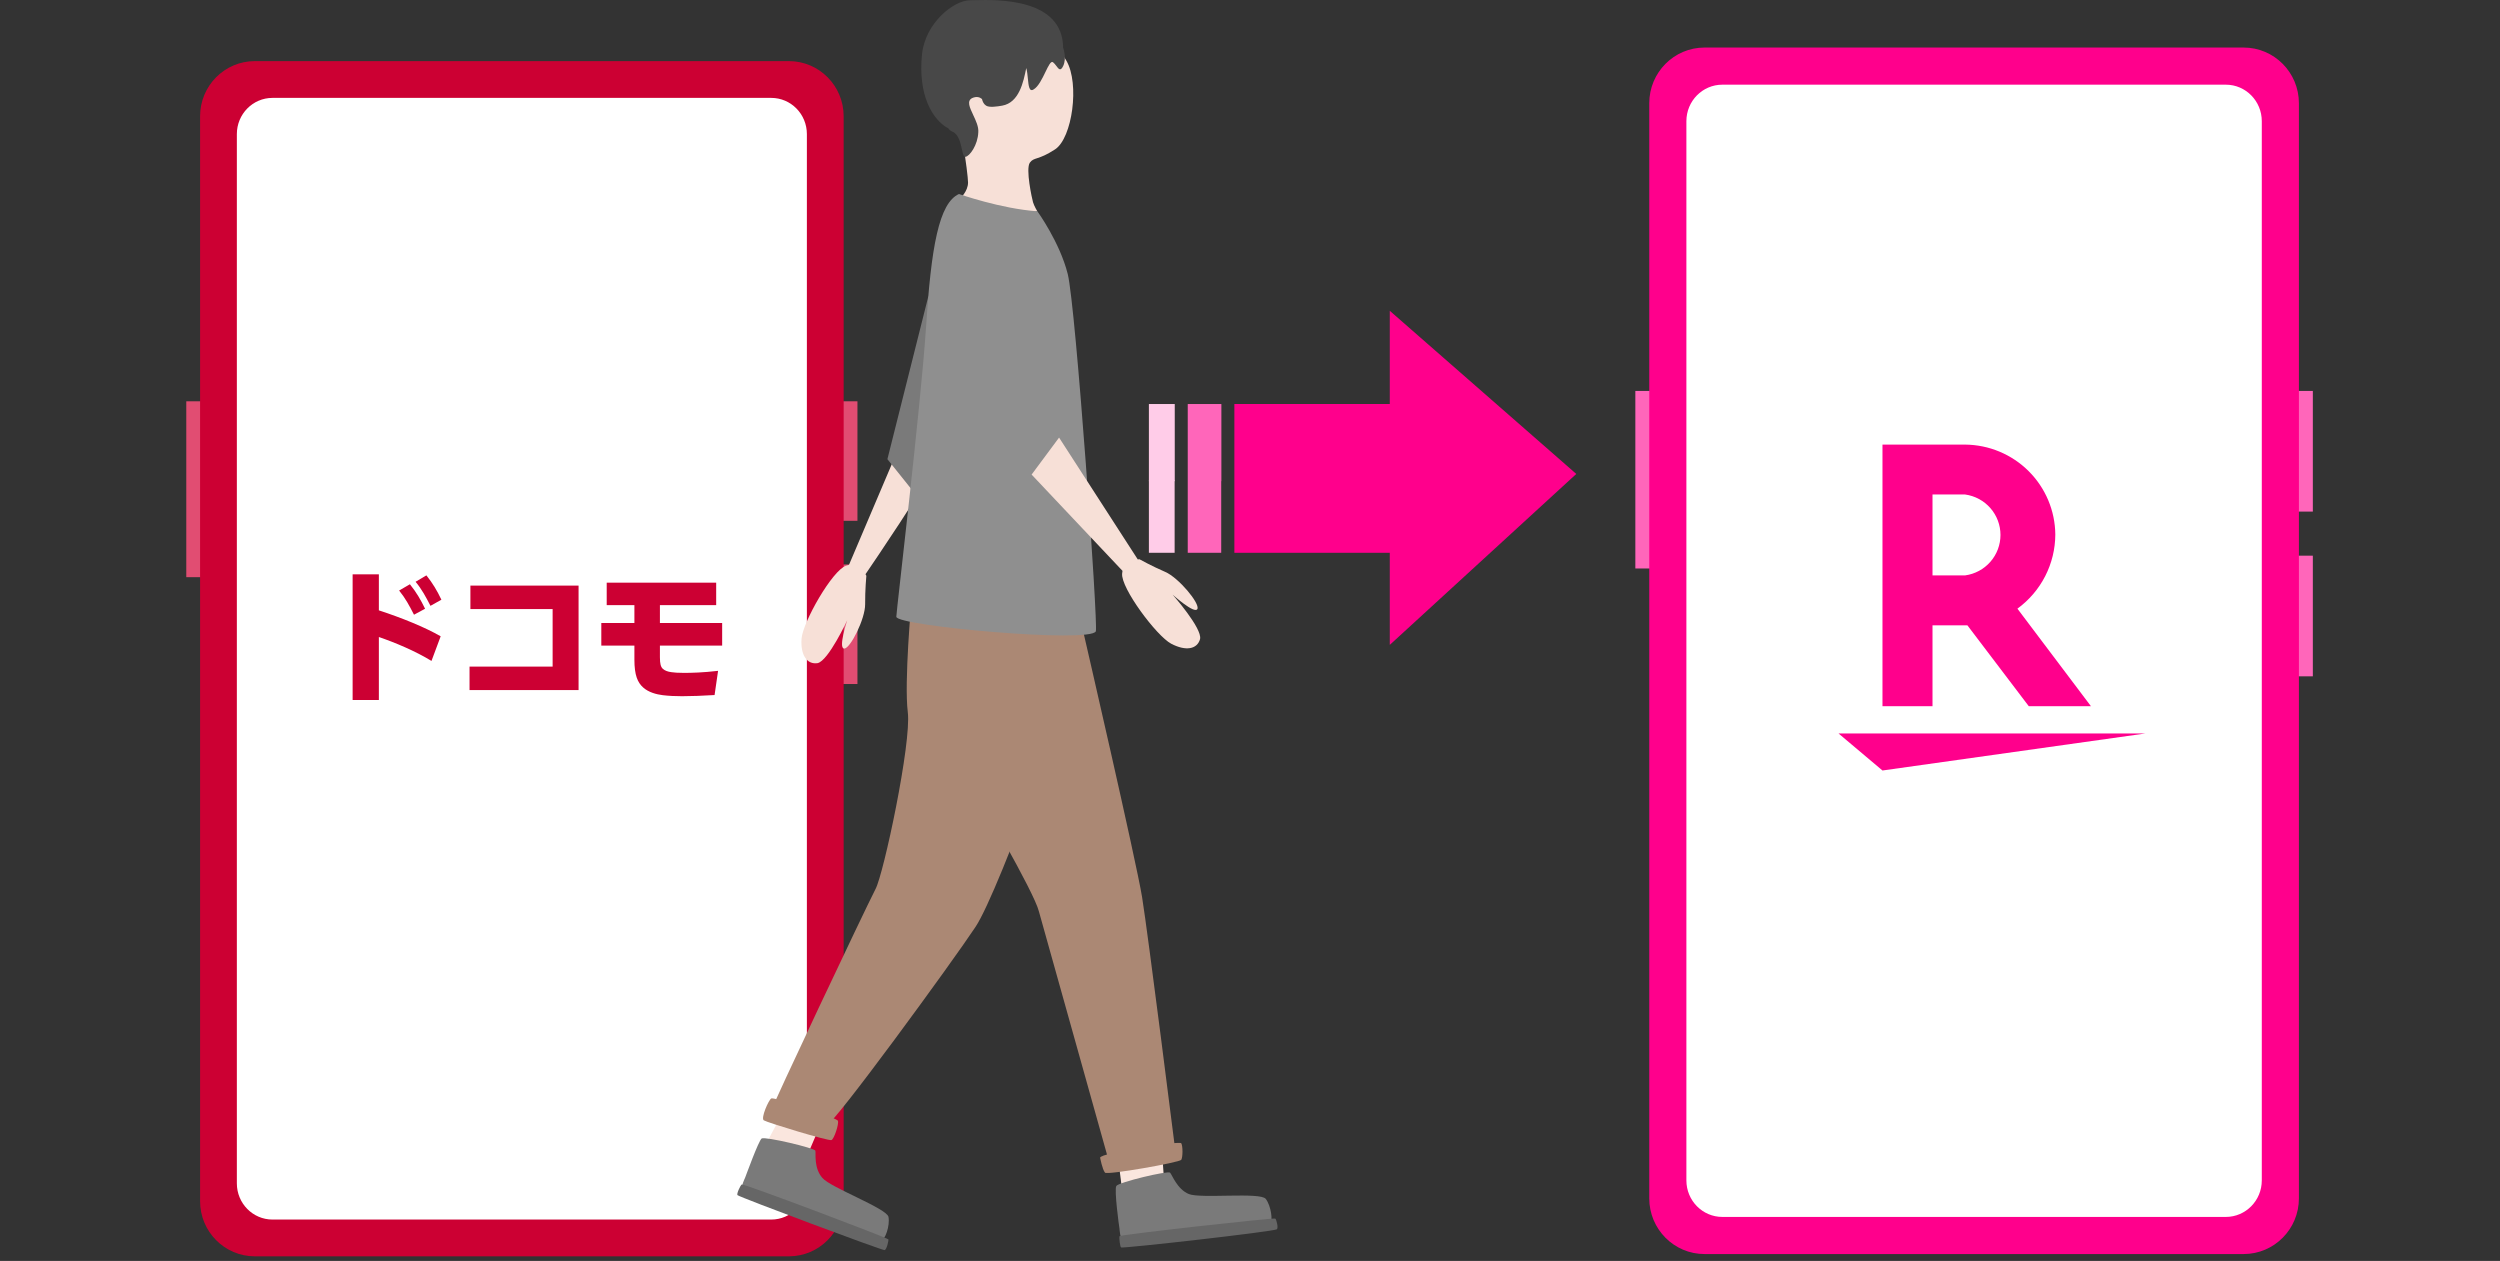
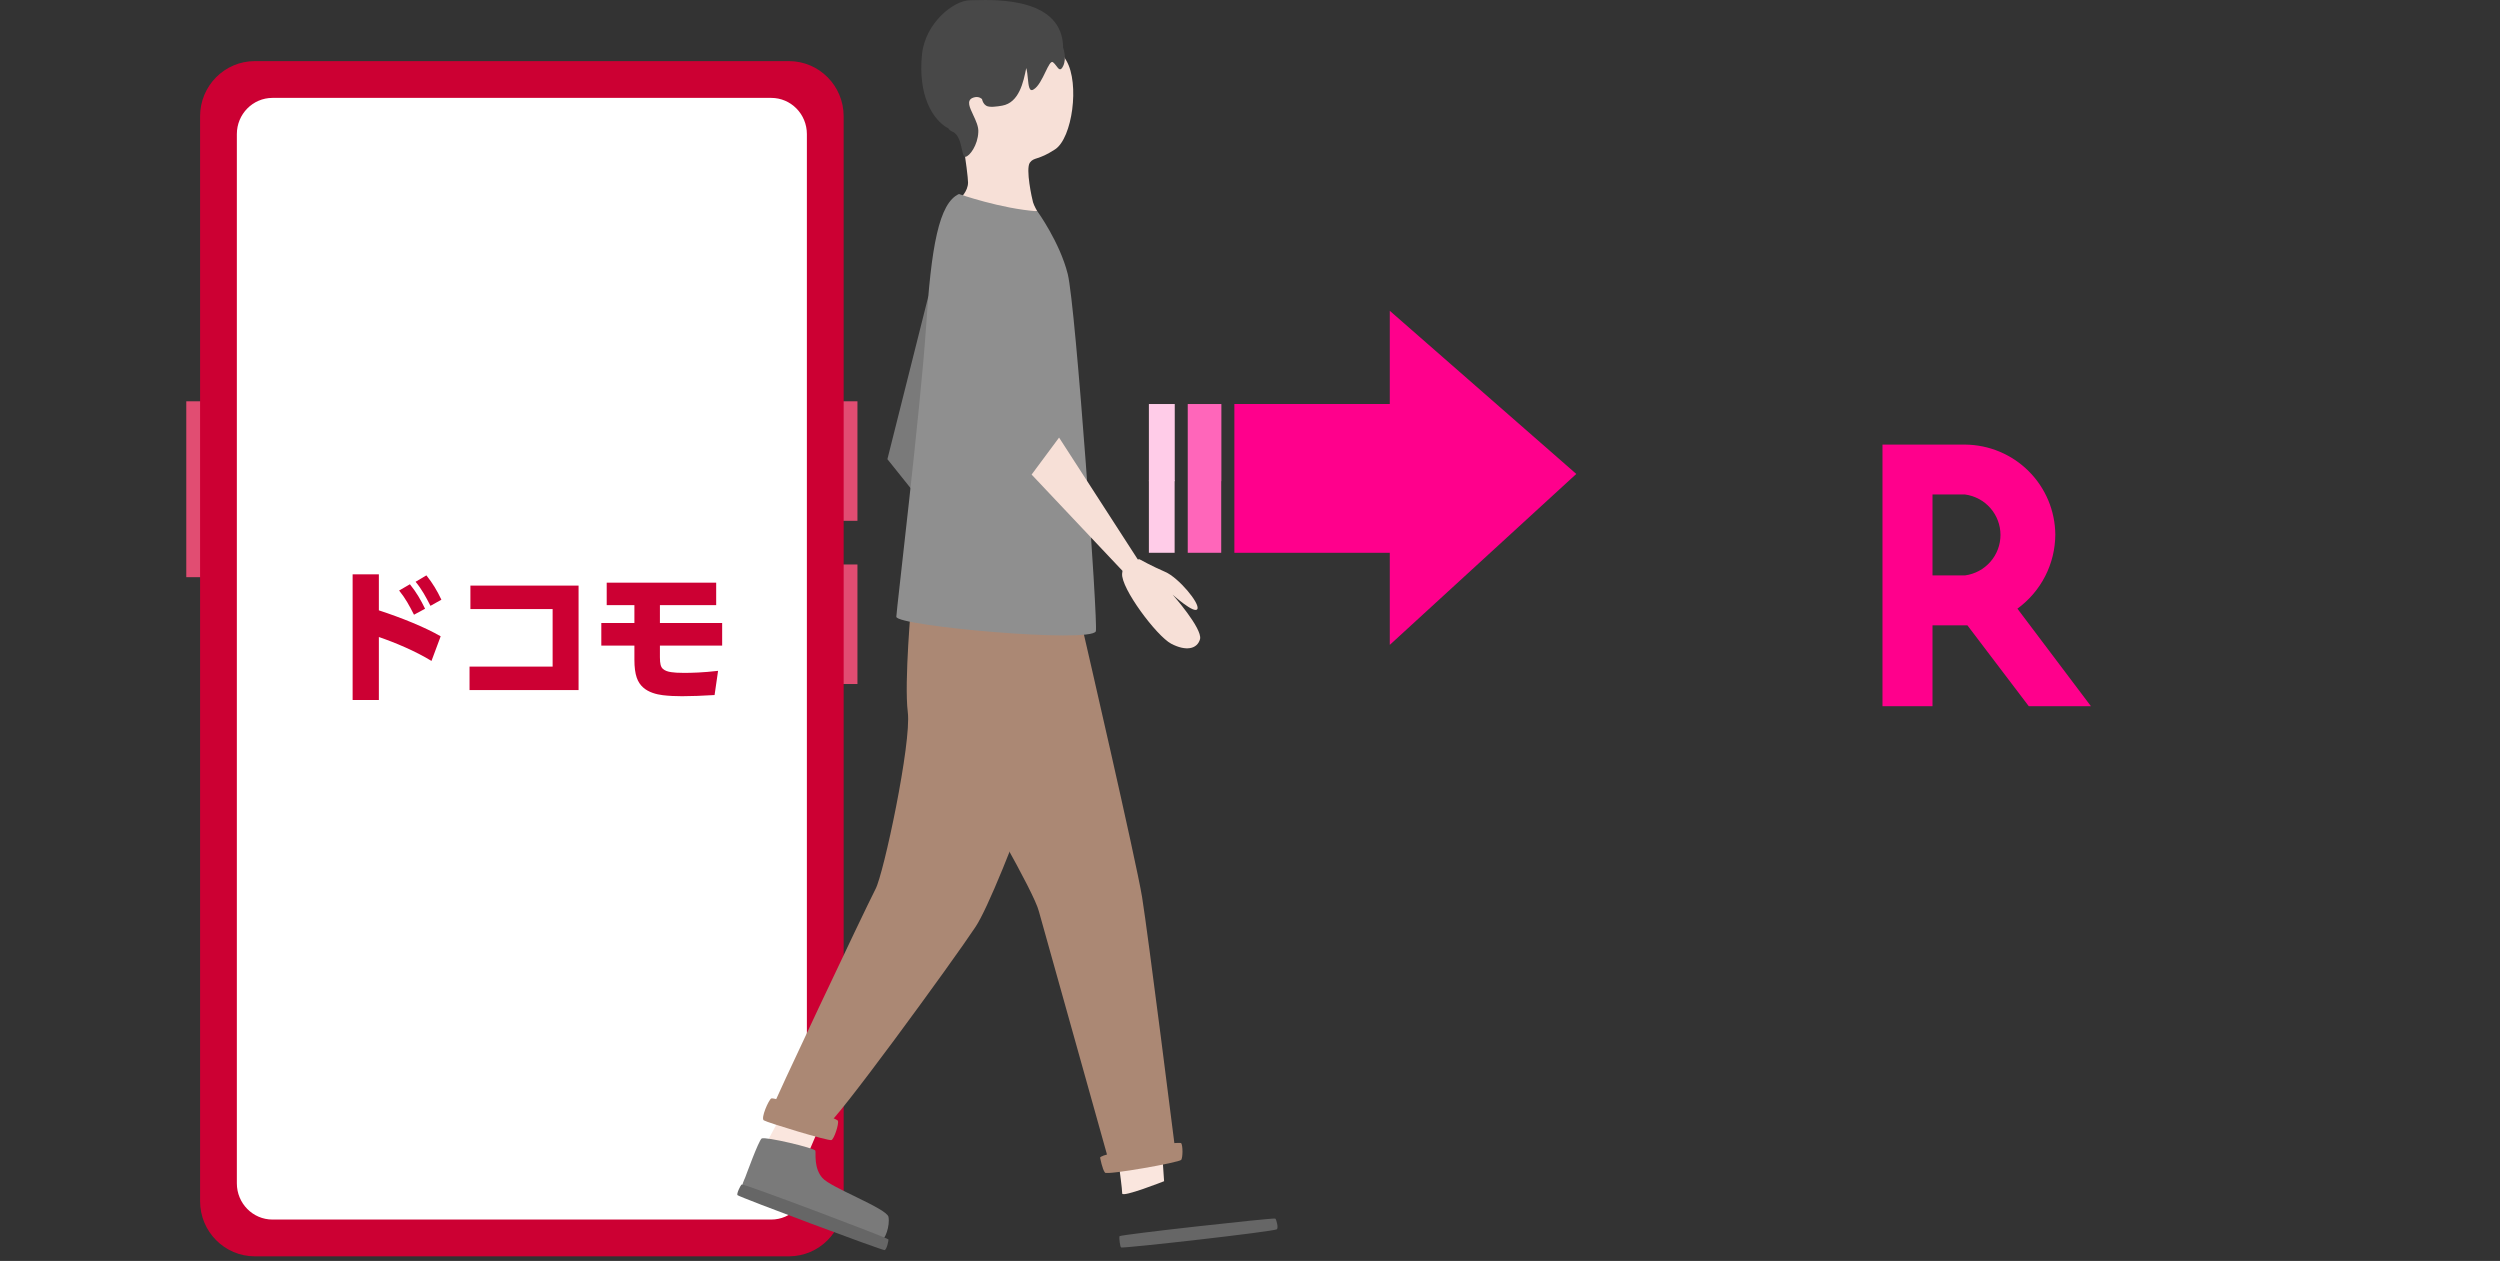
<svg xmlns="http://www.w3.org/2000/svg" width="343" height="173" viewBox="0 0 343 173" fill="none">
  <rect x="0" y="0" width="343" height="173" fill="#333333" stroke="none" />
  <path d="M162.958 55.432H167.573V66.015H167.551V75.842H162.958V55.432Z" fill="#FF66BA" />
  <path d="M157.627 75.842L157.627 65.906H161.159V75.842H157.627Z" fill="#FFCCE8" />
  <path d="M157.627 55.432L157.627 66.015H161.176L161.176 55.432L157.627 55.432Z" fill="#FFCCE8" />
  <path d="M190.678 55.432V42.64L216.267 65.026L190.678 88.478V75.843H169.355V55.432H190.678Z" fill="#FF008C" />
  <g clip-path="url(#clip0_1323_19631)">
    <rect x="311.591" y="53.637" width="5.73" height="16.553" fill="#FF66BA" />
    <rect x="224.369" y="53.637" width="5.73" height="24.358" fill="#FF66BA" />
    <rect x="311.591" y="76.239" width="5.73" height="16.553" fill="#FF66BA" />
    <path d="M226.278 14.164C226.278 9.945 229.675 6.524 233.864 6.524H307.825C312.015 6.524 315.411 9.945 315.411 14.164V164.416C315.411 168.636 312.015 172.056 307.825 172.056H233.864C229.675 172.056 226.278 168.636 226.278 164.416V14.164Z" fill="#FF008C" />
    <path d="M231.372 16.629C231.372 13.861 233.581 11.618 236.306 11.618H305.384C308.109 11.618 310.318 13.861 310.318 16.629V161.952C310.318 164.719 308.109 166.963 305.384 166.963H236.306C233.581 166.963 231.372 164.719 231.372 161.952V16.629Z" fill="white" />
  </g>
  <g clip-path="url(#clip1_1323_19631)">
    <rect x="111.966" y="55.058" width="5.676" height="16.398" fill="#E14D72" />
    <rect x="25.559" y="55.058" width="5.676" height="24.13" fill="#E14D72" />
    <rect x="111.966" y="77.448" width="5.676" height="16.398" fill="#E14D72" />
    <path d="M27.451 15.954C27.451 11.774 30.815 8.385 34.966 8.385H108.235C112.385 8.385 115.75 11.774 115.75 15.954V164.801C115.75 168.981 112.385 172.369 108.235 172.369H34.966C30.815 172.369 27.451 168.981 27.451 164.801V15.954Z" fill="#CC0033" />
    <path d="M32.496 18.395C32.496 15.653 34.685 13.431 37.384 13.431H105.816C108.516 13.431 110.704 15.653 110.704 18.395V162.359C110.704 165.101 108.516 167.323 105.816 167.323H37.384C34.685 167.323 32.496 165.101 32.496 162.359V18.395Z" fill="white" />
-     <path d="M48.38 78.8H51.98V83.74C55.04 84.74 58.28 86.04 60.46 87.3L59.2 90.68C56.98 89.32 54.16 88.14 51.98 87.4V96.04H48.38V78.8ZM60.56 82.28L59.06 83.12C58.42 81.88 57.88 80.86 57.02 79.82L58.5 78.94C59.38 80.04 59.98 81.06 60.56 82.28ZM58.32 83.52L56.8 84.34C56.16 83.08 55.62 82.08 54.76 81.02L56.24 80.16C57.14 81.28 57.74 82.32 58.32 83.52ZM79.38 94.68H64.42V91.46H75.82V83.56H64.54V80.34H79.38V94.68ZM99.08 85.48V88.58H90.54V90.18C90.54 91.08 90.66 91.5 90.94 91.76C91.22 92.02 91.64 92.16 92.1 92.22C92.48 92.28 93.02 92.32 93.84 92.32C94.88 92.32 96.44 92.28 98.52 92.04L98.04 95.36C96.44 95.46 94.78 95.52 93.58 95.52C92.7 95.52 91.74 95.48 90.94 95.38C90.08 95.28 88.96 94.98 88.24 94.32C87.48 93.64 87.04 92.64 87.04 90.5V88.58H82.5V85.48H87.04V83.02H83.24V79.94H98.26V83.02H90.54V85.48H99.08Z" fill="#CC0033" />
+     <path d="M48.38 78.8H51.98V83.74C55.04 84.74 58.28 86.04 60.46 87.3L59.2 90.68C56.98 89.32 54.16 88.14 51.98 87.4V96.04H48.38V78.8M60.56 82.28L59.06 83.12C58.42 81.88 57.88 80.86 57.02 79.82L58.5 78.94C59.38 80.04 59.98 81.06 60.56 82.28ZM58.32 83.52L56.8 84.34C56.16 83.08 55.62 82.08 54.76 81.02L56.24 80.16C57.14 81.28 57.74 82.32 58.32 83.52ZM79.38 94.68H64.42V91.46H75.82V83.56H64.54V80.34H79.38V94.68ZM99.08 85.48V88.58H90.54V90.18C90.54 91.08 90.66 91.5 90.94 91.76C91.22 92.02 91.64 92.16 92.1 92.22C92.48 92.28 93.02 92.32 93.84 92.32C94.88 92.32 96.44 92.28 98.52 92.04L98.04 95.36C96.44 95.46 94.78 95.52 93.58 95.52C92.7 95.52 91.74 95.48 90.94 95.38C90.08 95.28 88.96 94.98 88.24 94.32C87.48 93.64 87.04 92.64 87.04 90.5V88.58H82.5V85.48H87.04V83.02H83.24V79.94H98.26V83.02H90.54V85.48H99.08Z" fill="#CC0033" />
  </g>
-   <path d="M258.276 105.712L252.244 100.629H294.366L258.276 105.712Z" fill="#FF008C" />
  <path d="M265.14 96.891V85.791H269.924L278.349 96.891H286.877L276.789 83.509C278.393 82.339 279.7 80.809 280.603 79.044C281.506 77.278 281.981 75.325 281.989 73.343C281.962 70.077 280.649 66.953 278.334 64.644C276.019 62.335 272.886 61.026 269.612 60.998H258.276V96.891H265.14ZM265.14 67.845H269.612C270.957 68.029 272.19 68.692 273.082 69.713C273.975 70.733 274.466 72.041 274.466 73.395C274.466 74.749 273.975 76.057 273.082 77.077C272.19 78.097 270.957 78.761 269.612 78.945H265.14V67.845Z" fill="#FF008C" />
-   <path d="M116.48 77.5C116.356 77.523 116.226 77.559 116.092 77.608C114.191 78.239 110.142 85.365 109.975 87.617C109.808 89.87 110.714 91.202 112.175 90.983C113.663 90.658 116.242 85.093 116.242 85.093C116.242 85.093 114.965 88.949 115.819 88.984C116.664 89.011 118.715 84.891 118.697 82.911C118.68 80.93 118.864 79.002 118.864 79.002C118.864 79.002 118.826 78.913 118.749 78.778C120.08 76.828 126.642 67.164 128.529 63.445C129.019 62.482 129.221 62.403 129.294 62.43L129.33 62.464C129.33 62.464 129.32 62.44 129.294 62.43L124.7 58.16L116.48 77.5Z" fill="#F7E0D7" />
  <path d="M127.367 40.658L121.752 62.998L128.626 71.587L132.498 43.033L127.367 40.658Z" fill="#7A7A7A" />
  <path d="M107.035 153.315C107.035 153.315 105.09 156.935 104.791 157.522C104.491 158.039 110.688 158.696 110.688 158.696L111.938 155.769L107.035 153.315Z" fill="#FAE6DE" />
  <path d="M102.212 161.623C102.361 161.255 104.051 156.566 104.5 156.198C105.019 155.909 111.797 157.522 111.876 157.881C111.946 158.319 111.656 160.3 112.835 161.615C113.944 162.938 121.681 165.795 121.901 166.961C122.121 168.135 121.461 170.186 120.792 170.256C120.202 170.326 102.071 163.657 101.842 163.219C101.622 162.798 102.212 161.623 102.212 161.623Z" fill="#7A7A7A" />
  <path d="M101.182 163.972C101.032 163.823 101.552 162.658 101.772 162.509C101.992 162.36 121.822 169.836 121.901 170.055C121.901 170.274 121.681 171.369 121.382 171.518C121.083 171.588 101.472 164.261 101.182 163.972Z" fill="#666666" />
  <path d="M153.596 160.449C153.596 160.449 153.966 163.157 153.966 163.744C153.966 164.332 159.713 162.062 159.713 162.062L159.493 158.836L153.596 160.449Z" fill="#FAE6DE" />
-   <path d="M153.596 168.582C153.526 168.214 152.857 163.236 153.156 162.719C153.455 162.202 160.233 160.589 160.532 160.887C160.822 161.185 161.491 163.157 163.111 163.823C164.73 164.481 172.916 163.534 173.655 164.481C174.395 165.436 174.685 167.557 174.245 167.925C173.805 168.293 154.564 170.563 154.115 170.274C153.667 170.055 153.596 168.582 153.596 168.582Z" fill="#7A7A7A" />
  <path d="M153.816 171.15C153.666 171.08 153.526 169.836 153.596 169.608C153.666 169.389 174.826 167.04 174.975 167.189C175.125 167.338 175.415 168.433 175.195 168.652C174.975 168.95 154.186 171.299 153.816 171.15Z" fill="#666666" />
  <path d="M148.658 86.811C148.658 86.811 155.885 118.1 156.694 123.087C157.504 128.074 161.192 157.382 161.192 157.382L152.126 159.284C152.126 159.284 142.911 126.382 142.541 125.059C141.881 122.35 133.916 108.792 133.916 108.792L148.658 86.811Z" fill="#AB8874" />
  <path d="M125.061 82.385C125.061 82.385 124.031 93.551 124.55 97.722C125.07 101.903 121.232 119.922 120.123 121.973C118.504 125.129 105.82 151.947 105.82 152.386C105.82 152.824 112.677 154.217 113.416 154.366C114.226 154.515 130.738 131.868 133.836 127.179C137.084 122.341 148.949 89.773 149.098 83.612L125.061 82.385Z" fill="#AB8874" />
  <path d="M146.308 8.326C148.148 11.481 147.118 18.949 144.759 20.491C142.4 22.034 141.881 21.517 141.291 22.323C140.702 23.199 141.582 27.231 141.731 27.748C141.881 28.265 142.321 28.993 142.321 28.993C142.321 28.993 142.321 28.993 140.482 29.361C138.642 29.729 131.706 27.24 131.706 27.24C131.706 27.24 132.815 26.284 132.815 25.04C132.815 23.795 131.636 15.732 130.676 12.507C129.717 9.282 132.595 4.961 136.873 4.444C142.11 3.856 144.389 4.952 146.308 8.326Z" fill="#F7E0D7" />
  <path d="M104.791 153.709C104.351 153.42 105.451 150.922 105.82 150.703C106.19 150.484 114.816 153.341 114.965 153.779C115.115 154.218 114.446 156.269 114.076 156.418C113.636 156.567 105.231 154.007 104.791 153.709Z" fill="#AB8874" />
  <path d="M150.938 158.836C150.938 158.179 161.852 156.488 162.072 156.856C162.292 157.224 162.292 158.758 162.072 159.126C161.852 159.494 151.827 161.255 151.607 160.887C151.237 160.449 150.938 158.836 150.938 158.836Z" fill="#AB8874" />
  <path fill-rule="evenodd" clip-rule="evenodd" d="M130.016 17.563C127.966 16.398 125.932 13.12 126.496 7.484C126.936 3.102 130.896 0.035 133.097 0.035C133.267 0.035 133.488 0.029 133.749 0.023C136.862 -0.051 145.817 -0.264 145.859 6.56C145.865 6.563 145.868 6.565 145.868 6.565C145.868 6.565 146.387 7.958 145.868 9.054C145.506 9.817 145.256 9.483 144.937 9.059C144.799 8.874 144.647 8.672 144.469 8.537C144.183 8.324 143.846 9.023 143.431 9.883C142.989 10.798 142.459 11.895 141.81 12.27C141.205 12.661 141.118 11.762 141.021 10.765C140.972 10.264 140.921 9.737 140.801 9.336L140.796 9.36C140.415 11.234 139.836 14.082 137.498 14.496C136.829 14.61 135.755 14.786 135.297 14.496C134.991 14.301 134.814 13.974 134.725 13.579C134.418 13.336 134.017 13.188 133.405 13.445C132.605 13.825 133.032 14.732 133.519 15.766C133.884 16.542 134.284 17.39 134.223 18.142C134.153 19.904 133.044 21.438 132.454 21.517C132.213 21.545 132.107 21.073 131.971 20.465C131.774 19.585 131.513 18.419 130.685 18.072C130.387 17.947 130.186 17.753 130.04 17.517L130.016 17.563Z" fill="#484848" />
  <path d="M127.041 45.084C126.284 56.206 122.966 83.98 122.975 84.62C122.993 85.899 149.75 88.283 150.348 86.609C150.683 85.68 147.593 41.964 146.493 37.59C145.393 33.217 142.33 28.992 142.33 28.992C137.287 28.633 131.574 26.617 131.574 26.617C128.828 27.853 127.746 33.83 127.041 45.084Z" fill="#8F8F8F" />
  <path d="M156.098 76.747C156.249 76.731 156.342 76.732 156.342 76.732C156.342 76.732 158.041 77.679 159.872 78.467C161.703 79.256 164.651 82.788 164.282 83.551C163.912 84.313 160.884 81.588 160.884 81.588C160.884 81.588 164.959 86.189 164.651 87.67C164.264 89.09 162.68 89.37 160.673 88.31C158.675 87.249 153.763 80.676 153.957 78.695C153.964 78.562 153.981 78.437 154.007 78.321L141.538 65.111L145.305 60.036L156.098 76.747Z" fill="#F7E0D7" />
  <defs>
    <clipPath id="clip0_1323_19631">
-       <rect width="94.226" height="166.805" fill="white" transform="translate(223.732 5.888)" />
-     </clipPath>
+       </clipPath>
    <clipPath id="clip1_1323_19631">
      <rect width="93.345" height="165.245" fill="white" transform="translate(24.928 7.754)" />
    </clipPath>
  </defs>
</svg>